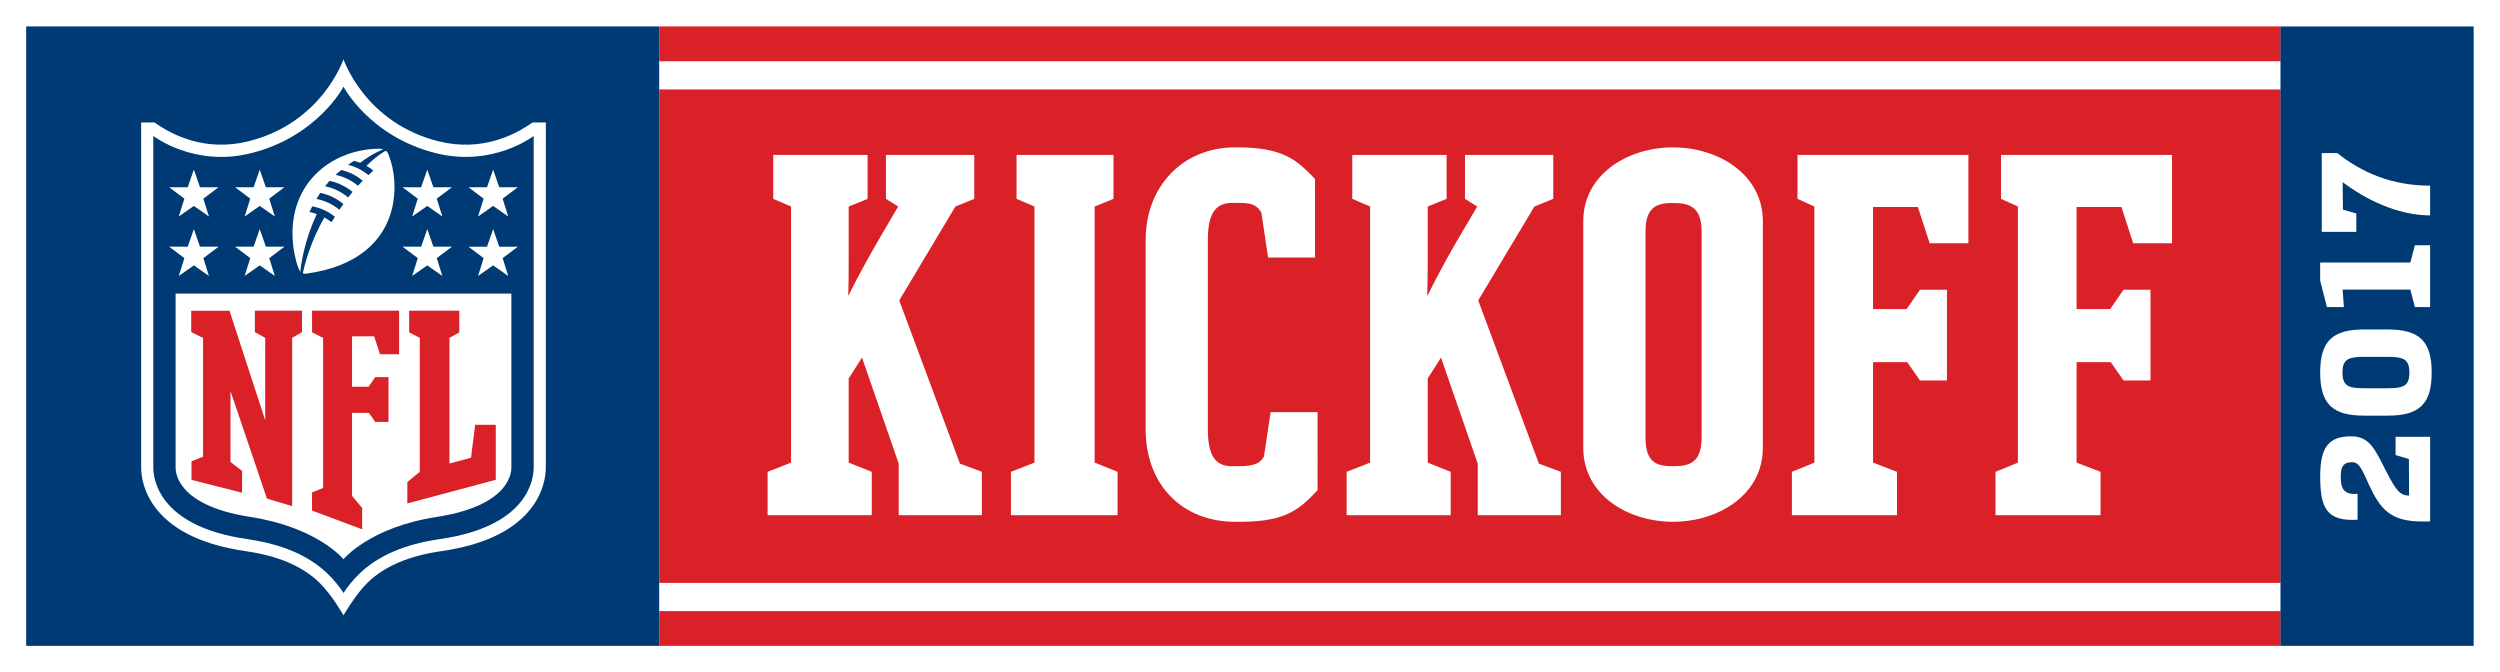
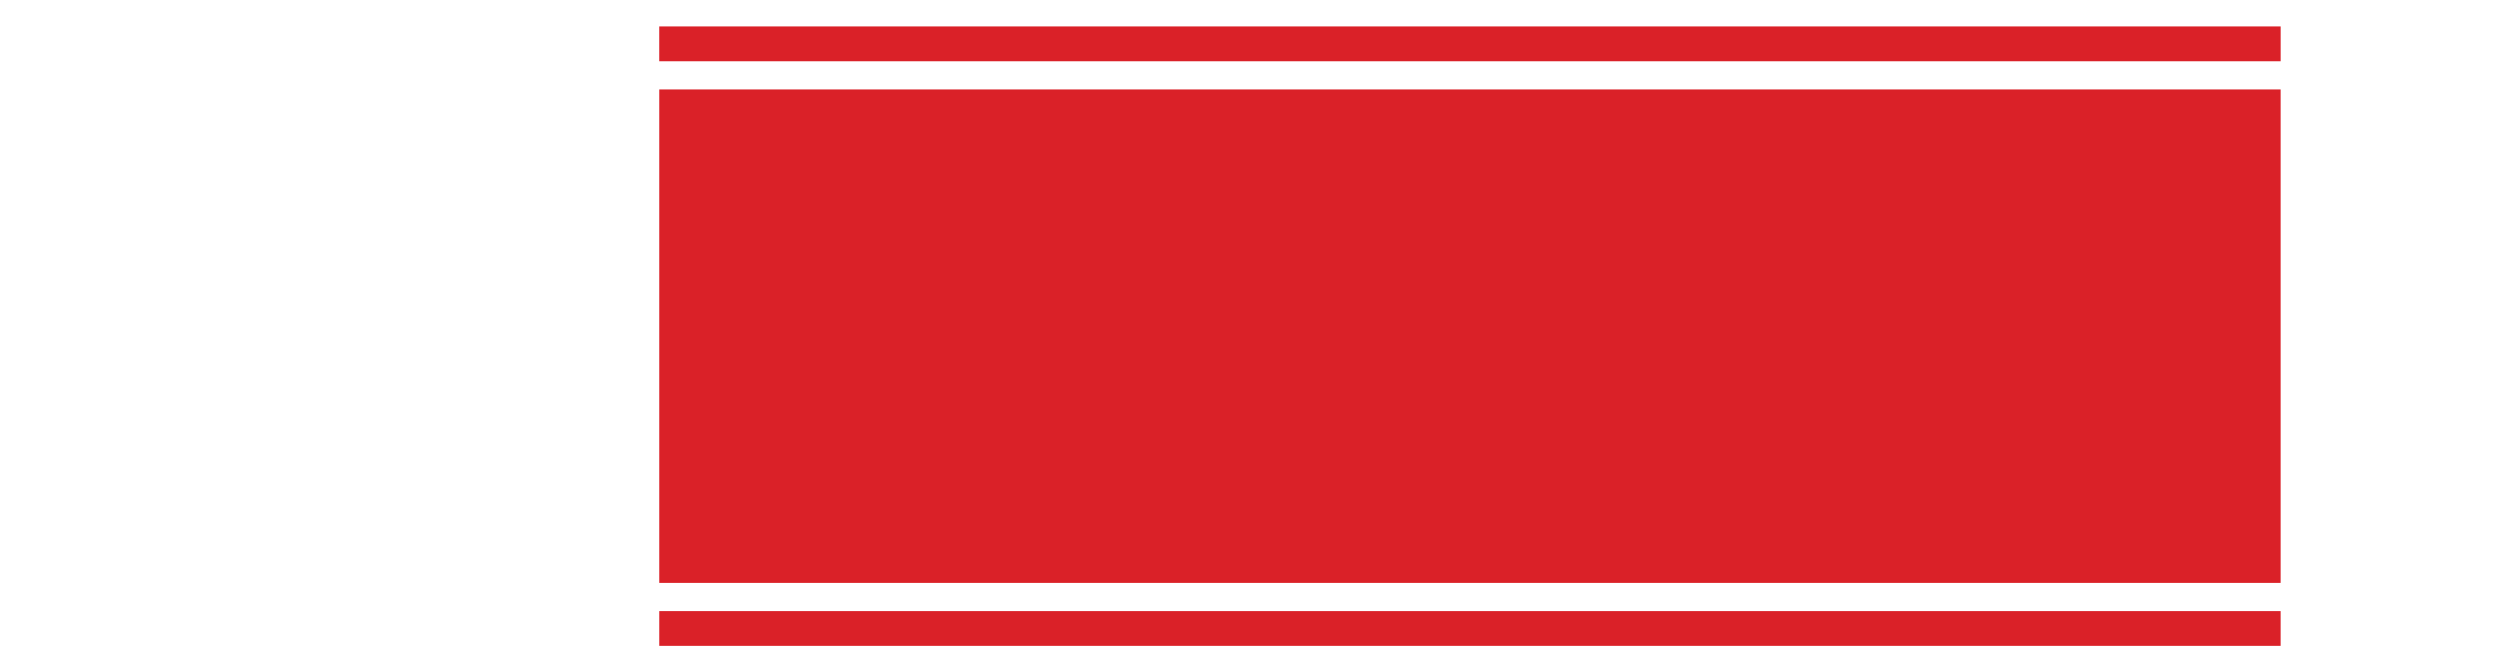
<svg xmlns="http://www.w3.org/2000/svg" xmlns:ns1="http://www.inkscape.org/namespaces/inkscape" xmlns:ns2="http://sodipodi.sourceforge.net/DTD/sodipodi-0.dtd" width="526.785mm" height="141.602mm" viewBox="0 0 526.785 141.602" version="1.1" id="svg5" xml:space="preserve" ns1:export-filename="NFL Kickoff 2014.svg" ns1:export-xdpi="96" ns1:export-ydpi="96">
  <ns2:namedview id="namedview7" pagecolor="#ffffff" bordercolor="#000000" borderopacity="0.25" ns1:showpageshadow="2" ns1:pageopacity="0.0" ns1:pagecheckerboard="0" ns1:deskcolor="#d1d1d1" ns1:document-units="mm" showgrid="false" />
  <defs id="defs2">
    <clipPath clipPathUnits="userSpaceOnUse" id="clipPath6587">
-       <path d="M 0,32.579 H 121.2 V 0 H 0 Z" id="path6585" />
-     </clipPath>
+       </clipPath>
  </defs>
  <path d="M 1.4444275e-6,141.602 H 526.785 V 1.3673335e-6 H 1.4444275e-6 Z" style="fill:#ffffff;fill-opacity:1;fill-rule:nonzero;stroke:none;stroke-width:4.346" id="path6573" />
  <path d="M 138.911,12.909 H 480.566 V 5.568 H 138.911 Z" style="fill:#da2128;fill-opacity:1;fill-rule:nonzero;stroke:none;stroke-width:4.346" id="path6575" />
  <path d="m 138.916,136.091 h 341.646 v -7.324 H 138.916 Z" style="fill:#da2128;fill-opacity:1;fill-rule:nonzero;stroke:none;stroke-width:4.346" id="path6577" />
  <path d="M 138.916,122.825 H 480.561 V 18.846 H 138.916 Z" style="fill:#da2128;fill-opacity:1;fill-rule:nonzero;stroke:none;stroke-width:4.346" id="path6579" />
  <g id="g6581" transform="matrix(4.346,0,0,-4.346,1.4444274e-6,141.602)">
    <g id="g6583" clip-path="url(#clipPath6587)">
      <g id="g6589" transform="translate(43.599,18.016)">
        <path d="M 0,0 2.722,4.553 3.637,4.925 V 7.053 H -0.645 V 4.925 L -0.051,4.553 -0.963,2.997 C -2.002,1.212 -2.451,0.248 -2.451,0.248 h -0.021 c 0,0 0.021,0.496 0.021,1.806 v 2.499 l 0.917,0.372 V 7.053 H -6.108 V 4.925 L -5.246,4.553 V -7.864 L -6.382,-8.31 v -2.103 h 5.05 v 2.103 l -1.119,0.446 v 4.08 l 0.646,1.013 1.78,-5.143 v -2.499 h 4.032 v 2.103 l -1.063,0.396 z" style="fill:#ffffff;fill-opacity:1;fill-rule:nonzero;stroke:none" id="path6591" />
      </g>
      <g id="g6593" transform="translate(53.073,22.569)">
        <path d="M 0,0 0.914,0.372 V 2.5 h -4.7 V 0.372 L -2.918,0 v -12.417 l -1.14,-0.446 v -2.103 h 5.17 v 2.103 L 0,-12.417 Z" style="fill:#ffffff;fill-opacity:1;fill-rule:nonzero;stroke:none" id="path6595" />
      </g>
      <g id="g6597" transform="translate(61.283,10.45)">
        <path d="m 0,0 c -0.173,-0.298 -0.371,-0.472 -1.284,-0.472 h -0.271 c -0.841,0 -1.166,0.572 -1.166,1.807 v 9.15 c 0,1.262 0.347,1.807 1.166,1.807 h 0.468 c 0.566,0 0.792,-0.173 0.962,-0.472 L 0.2,9.645 h 2.274 v 3.812 c -0.841,0.865 -1.484,1.53 -3.737,1.53 h -0.144 c -2.5,0 -4.331,-1.854 -4.331,-4.502 v -9.15 c 0,-2.77 1.831,-4.501 4.331,-4.501 h 0.27 c 2.25,0 2.892,0.642 3.736,1.532 V 2.149 H 0.322 Z" style="fill:#ffffff;fill-opacity:1;fill-rule:nonzero;stroke:none" id="path6599" />
      </g>
      <g id="g6601" transform="translate(71.671,18.016)">
        <path d="M 0,0 2.723,4.553 3.639,4.925 V 7.053 H -0.642 V 4.925 L -0.049,4.553 -0.965,2.997 C -2.003,1.212 -2.448,0.248 -2.448,0.248 h -0.026 c 0,0 0.026,0.496 0.026,1.806 v 2.499 l 0.915,0.372 V 7.053 H -6.107 V 4.925 L -5.243,4.553 V -7.864 L -6.381,-8.31 v -2.103 h 5.046 v 2.103 l -1.113,0.446 v 4.08 l 0.643,1.013 1.782,-5.143 v -2.499 h 4.03 v 2.103 l -1.065,0.396 z" style="fill:#ffffff;fill-opacity:1;fill-rule:nonzero;stroke:none" id="path6603" />
      </g>
      <g id="g6605" transform="translate(82.502,11.364)">
        <path d="m 0,0 c 0,-1.262 -0.644,-1.386 -1.387,-1.386 -0.737,0 -1.333,0.124 -1.333,1.386 v 9.992 c 0,1.236 0.596,1.385 1.333,1.385 C -0.644,11.377 0,11.228 0,9.992 Z m -1.387,14.073 c -2.199,0 -4.351,-1.311 -4.351,-3.583 V -0.494 c 0,-2.278 2.152,-3.586 4.351,-3.586 2.201,0 4.356,1.308 4.356,3.586 V 10.49 c 0,2.272 -2.155,3.583 -4.356,3.583" style="fill:#ffffff;fill-opacity:1;fill-rule:nonzero;stroke:none" id="path6607" />
      </g>
      <g id="g6609" transform="translate(87.151,22.941)">
        <path d="m 0,0 0.818,-0.372 v -12.417 l -1.09,-0.446 v -2.103 h 5.096 v 2.103 l -1.161,0.446 v 4.872 h 1.656 l 0.621,-0.89 h 1.307 v 4.402 H 5.94 L 5.292,-5.344 H 3.663 v 4.948 H 5.837 L 6.409,-2.153 H 8.286 V 2.128 H 0 Z" style="fill:#ffffff;fill-opacity:1;fill-rule:nonzero;stroke:none" id="path6611" />
      </g>
      <g id="g6613" transform="translate(102.858,22.545)">
-         <path d="M 0,0 0.569,-1.757 H 2.452 V 2.524 H -5.839 V 0.396 L -5.02,0.024 v -12.417 l -1.088,-0.446 v -2.103 h 5.094 v 2.103 l -1.162,0.446 v 4.872 h 1.656 l 0.62,-0.89 h 1.309 v 4.402 H 0.1 L -0.544,-4.948 H -2.176 V 0 Z" style="fill:#ffffff;fill-opacity:1;fill-rule:nonzero;stroke:none" id="path6615" />
-       </g>
-       <path d="M 1.269,1.268 H 31.961 V 31.3 H 1.269 Z" style="fill:#003a74;fill-opacity:1;fill-rule:nonzero;stroke:none" id="path6617" />
+         </g>
+       <path d="M 1.269,1.268 V 31.3 H 1.269 Z" style="fill:#003a74;fill-opacity:1;fill-rule:nonzero;stroke:none" id="path6617" />
      <path d="m 110.568,1.268 h 9.366 v 30.031 h -9.366 z" style="fill:#003a74;fill-opacity:1;fill-rule:nonzero;stroke:none" id="path6619" />
      <g id="g6621" transform="translate(25.816,26.645)">
        <path d="m 0,0 c -0.844,-0.606 -2.458,-1.43 -4.534,-0.918 -3.598,0.886 -4.628,3.985 -4.628,3.985 0,0 -1.03,-3.1 -4.628,-3.985 -2.078,-0.512 -3.69,0.313 -4.534,0.918 h -0.649 v -16.712 c 0,-0.423 0.103,-1.255 0.788,-2.089 0.847,-1.028 2.284,-1.695 4.269,-1.982 1.58,-0.228 2.749,-0.725 3.574,-1.518 0.605,-0.584 1.18,-1.593 1.18,-1.593 0,0 0.597,1.03 1.18,1.593 0.824,0.793 1.994,1.29 3.575,1.518 1.985,0.287 3.421,0.954 4.267,1.982 0.685,0.833 0.789,1.666 0.789,2.089 L 0.649,0 Z" style="fill:#ffffff;fill-opacity:1;fill-rule:nonzero;stroke:none" id="path6623" />
      </g>
      <g id="g6625" transform="translate(25.877,25.992)">
        <path d="m 0,0 c 0,0 -1.967,-1.53 -4.737,-0.838 -3.231,0.807 -4.485,3.226 -4.485,3.226 0,0 -1.255,-2.419 -4.486,-3.226 C -16.478,-1.53 -18.445,0 -18.445,0 v -16.059 c 0,-0.547 0.228,-2.864 4.552,-3.489 1.707,-0.247 2.982,-0.796 3.899,-1.677 0.33,-0.317 0.58,-0.639 0.772,-0.935 0.192,0.296 0.441,0.618 0.771,0.935 0.917,0.881 2.192,1.43 3.899,1.677 4.324,0.625 4.551,2.942 4.552,3.489 z" style="fill:#003a74;fill-opacity:1;fill-rule:nonzero;stroke:none" id="path6627" />
      </g>
      <g id="g6629" transform="translate(16.654,5.468)">
        <path d="M 0,0 C 0,0 1.255,1.547 4.515,2.05 8.25,2.626 8.139,4.379 8.139,4.469 v 8.41 H -8.14 V 4.469 C -8.14,4.38 -8.25,2.626 -4.516,2.05 -1.255,1.547 0,0 0,0" style="fill:#ffffff;fill-opacity:1;fill-rule:nonzero;stroke:none" id="path6631" />
      </g>
      <g id="g6633" transform="translate(12.86,12.2)">
        <path d="M 0,0 -0.001,4 -0.503,4.281 V 5.318 H 1.783 V 4.281 L 1.305,4 v -8.159 l -1.222,0.366 -1.767,5.212 v -3.436 l 0.561,-0.431 v -1.059 l -2.453,0.623 v 0.903 l 0.562,0.22 v 5.757 l -0.575,0.285 v 1.037 h 1.856 z" style="fill:#da2128;fill-opacity:1;fill-rule:nonzero;stroke:none" id="path6635" />
      </g>
      <g id="g6637" transform="translate(17.068,8.542)">
        <path d="m 0,0 0.49,-0.587 v -1.037 l -2.43,0.908 v 0.88 l 0.537,0.219 v 7.274 l -0.534,0.27 V 8.976 H 2.282 V 6.865 H 1.355 L 1.074,7.732 H 0 V 5.291 H 0.806 L 1.123,5.755 H 1.769 V 3.583 H 1.123 L 0.818,4.022 H 0 Z" style="fill:#da2128;fill-opacity:1;fill-rule:nonzero;stroke:none" id="path6639" />
      </g>
      <g id="g6641" transform="translate(19.749,8.174)">
-         <path d="M 0,0 V 1.037 L 0.603,1.533 V 8.025 L 0.088,8.295 V 9.344 H 2.521 V 8.295 L 2.043,8.025 V 1.934 l 1.045,0.282 0.2,1.597 h 1 V 1.146 Z" style="fill:#da2128;fill-opacity:1;fill-rule:nonzero;stroke:none" id="path6643" />
-       </g>
+         </g>
      <g id="g6645" transform="translate(8.939,20.067)">
        <path d="m 0,0 -0.737,0.554 h 0.9 L 0.46,1.406 0.758,0.554 H 1.657 L 0.921,0 1.191,-0.865 0.46,-0.351 -0.271,-0.865 Z" style="fill:#ffffff;fill-opacity:1;fill-rule:nonzero;stroke:none" id="path6647" />
      </g>
      <g id="g6649" transform="translate(12.133,20.067)">
-         <path d="m 0,0 -0.737,0.554 h 0.9 L 0.46,1.406 0.758,0.554 H 1.657 L 0.921,0 1.192,-0.865 0.46,-0.351 -0.271,-0.865 Z" style="fill:#ffffff;fill-opacity:1;fill-rule:nonzero;stroke:none" id="path6651" />
-       </g>
+         </g>
      <g id="g6653" transform="translate(8.939,22.95)">
        <path d="m 0,0 -0.737,0.554 h 0.9 L 0.46,1.407 0.758,0.554 H 1.657 L 0.921,0 1.191,-0.865 0.46,-0.351 -0.271,-0.865 Z" style="fill:#ffffff;fill-opacity:1;fill-rule:nonzero;stroke:none" id="path6655" />
      </g>
      <g id="g6657" transform="translate(12.133,22.95)">
        <path d="m 0,0 -0.737,0.554 h 0.9 L 0.46,1.407 0.758,0.554 H 1.657 L 0.921,0 1.192,-0.865 0.46,-0.351 -0.271,-0.865 Z" style="fill:#ffffff;fill-opacity:1;fill-rule:nonzero;stroke:none" id="path6659" />
      </g>
      <g id="g6661" transform="translate(24.641,19.202)">
        <path d="M 0,0 -0.732,0.514 -1.463,0 l 0.27,0.865 -0.735,0.554 h 0.9 l 0.296,0.853 0.298,-0.853 H 0.465 L -0.271,0.865 Z" style="fill:#ffffff;fill-opacity:1;fill-rule:nonzero;stroke:none" id="path6663" />
      </g>
      <g id="g6665" transform="translate(21.447,19.202)">
        <path d="M 0,0 -0.731,0.514 -1.463,0 -1.192,0.865 -1.928,1.419 h 0.9 l 0.297,0.853 0.297,-0.853 H 0.465 L -0.271,0.865 Z" style="fill:#ffffff;fill-opacity:1;fill-rule:nonzero;stroke:none" id="path6667" />
      </g>
      <g id="g6669" transform="translate(24.641,22.085)">
        <path d="M 0,0 -0.732,0.514 -1.463,0 l 0.27,0.865 -0.735,0.554 h 0.9 l 0.296,0.853 0.298,-0.853 H 0.465 L -0.271,0.865 Z" style="fill:#ffffff;fill-opacity:1;fill-rule:nonzero;stroke:none" id="path6671" />
      </g>
      <g id="g6673" transform="translate(21.447,22.085)">
        <path d="M 0,0 -0.731,0.514 -1.463,0 -1.192,0.865 -1.928,1.419 h 0.9 l 0.297,0.853 0.297,-0.853 H 0.465 L -0.271,0.865 Z" style="fill:#ffffff;fill-opacity:1;fill-rule:nonzero;stroke:none" id="path6675" />
      </g>
      <g id="g6677" transform="translate(17.355,23.577)">
        <path d="m 0,0 c -0.328,0.27 -0.695,0.445 -1.086,0.528 0.095,0.09 0.192,0.165 0.276,0.236 C -0.322,0.648 0.007,0.429 0.231,0.243 0.151,0.161 0.073,0.082 0,0 m -0.474,-0.569 c -0.312,0.262 -0.692,0.457 -1.122,0.544 0.066,0.085 0.143,0.175 0.217,0.259 0.328,-0.059 0.75,-0.232 1.117,-0.535 -0.075,-0.09 -0.145,-0.181 -0.212,-0.268 m -0.425,-0.598 c -0.337,0.282 -0.729,0.453 -1.115,0.527 0,0 0.119,0.193 0.186,0.293 0.471,-0.094 0.853,-0.314 1.122,-0.541 -0.07,-0.098 -0.134,-0.191 -0.193,-0.279 m 2.227,2.852 c 0,0 -0.382,-0.198 -0.914,-0.722 C 0.534,0.896 0.669,0.8 0.747,0.736 0.666,0.664 0.584,0.588 0.508,0.516 0.161,0.801 -0.199,0.946 -0.478,1.014 -0.386,1.081 -0.287,1.146 -0.19,1.209 -0.04,1.172 0.105,1.112 0.105,1.112 0.706,1.57 1.226,1.767 1.226,1.767 c 0,0 -0.06,0.03 -0.221,0.027 C -1.358,1.764 -3.534,0 -3.124,-3.019 c 0.044,-0.32 0.169,-0.903 0.327,-1.158 0.052,0.502 0.241,1.615 0.801,2.805 -0.195,0.071 -0.356,0.099 -0.356,0.099 0.058,0.121 0.137,0.273 0.137,0.273 0.414,-0.078 0.78,-0.251 1.098,-0.503 -0.076,-0.123 -0.128,-0.203 -0.164,-0.266 -0.111,0.087 -0.224,0.163 -0.348,0.231 -0.629,-1.101 -0.921,-2.139 -1.04,-2.685 0.007,-0.033 0.075,-0.051 0.13,-0.043 2.589,0.335 3.802,1.655 4.171,3.086 C 1.875,-0.24 1.795,0.741 1.47,1.542 1.447,1.598 1.403,1.691 1.328,1.685" style="fill:#ffffff;fill-opacity:1;fill-rule:nonzero;stroke:none" id="path6679" />
      </g>
      <g id="g6681" transform="translate(116.149,11.405)">
        <path d="M 0,0 H 1.675 V -4.107 H 1.279 c -1.523,0 -2.025,0.592 -2.582,1.811 -0.311,0.686 -0.456,1.063 -0.799,1.063 h -0.015 c -0.487,0 -0.54,-0.324 -0.54,-0.702 0,-0.416 0.038,-0.901 0.799,-0.832 h 0.015 v -1.255 h -0.015 c -1.485,-0.085 -1.797,0.57 -1.797,2.103 0,1.379 0.381,1.941 1.5,1.941 h 0.015 c 0.899,0 1.165,-0.685 1.667,-1.664 0.465,-0.901 0.663,-1.21 1.127,-1.21 L 0.646,-1.079 0,-0.886 Z" style="fill:#ffffff;fill-opacity:1;fill-rule:nonzero;stroke:none" id="path6683" />
      </g>
      <g id="g6685" transform="translate(114.785,13.756)">
        <path d="m 0,0 h 0.822 c 0.861,0 1.211,0.046 1.211,0.763 0,0.716 -0.35,0.762 -1.211,0.762 H 0 C -0.86,1.525 -1.211,1.479 -1.211,0.763 -1.211,0.046 -0.86,0 0,0 m -0.16,2.852 h 1.142 c 1.531,0 2.132,-0.563 2.132,-2.089 0,-1.527 -0.601,-2.089 -2.132,-2.089 H -0.16 c -1.53,0 -2.132,0.562 -2.132,2.089 0,1.526 0.602,2.089 2.132,2.089" style="fill:#ffffff;fill-opacity:1;fill-rule:nonzero;stroke:none" id="path6687" />
      </g>
      <g id="g6689" transform="translate(112.493,18.973)">
        <path d="m 0,0 v 0.879 h 4.371 l 0.221,0.84 H 5.33 V -1.279 H 4.592 L 4.371,-0.432 H 1.089 L 1.15,-1.279 H 0.327 Z" style="fill:#ffffff;fill-opacity:1;fill-rule:nonzero;stroke:none" id="path6691" />
      </g>
      <g id="g6693" transform="translate(113.323,25.161)">
        <path d="m 0,0 c 1.187,-0.948 2.649,-1.58 4.5,-1.58 v -1.441 c -1.63,0 -3.19,0.817 -4.241,1.611 L 0.274,-2.743 0.921,-2.929 V -3.822 H -0.754 V 0 Z" style="fill:#ffffff;fill-opacity:1;fill-rule:nonzero;stroke:none" id="path6695" />
      </g>
    </g>
  </g>
</svg>